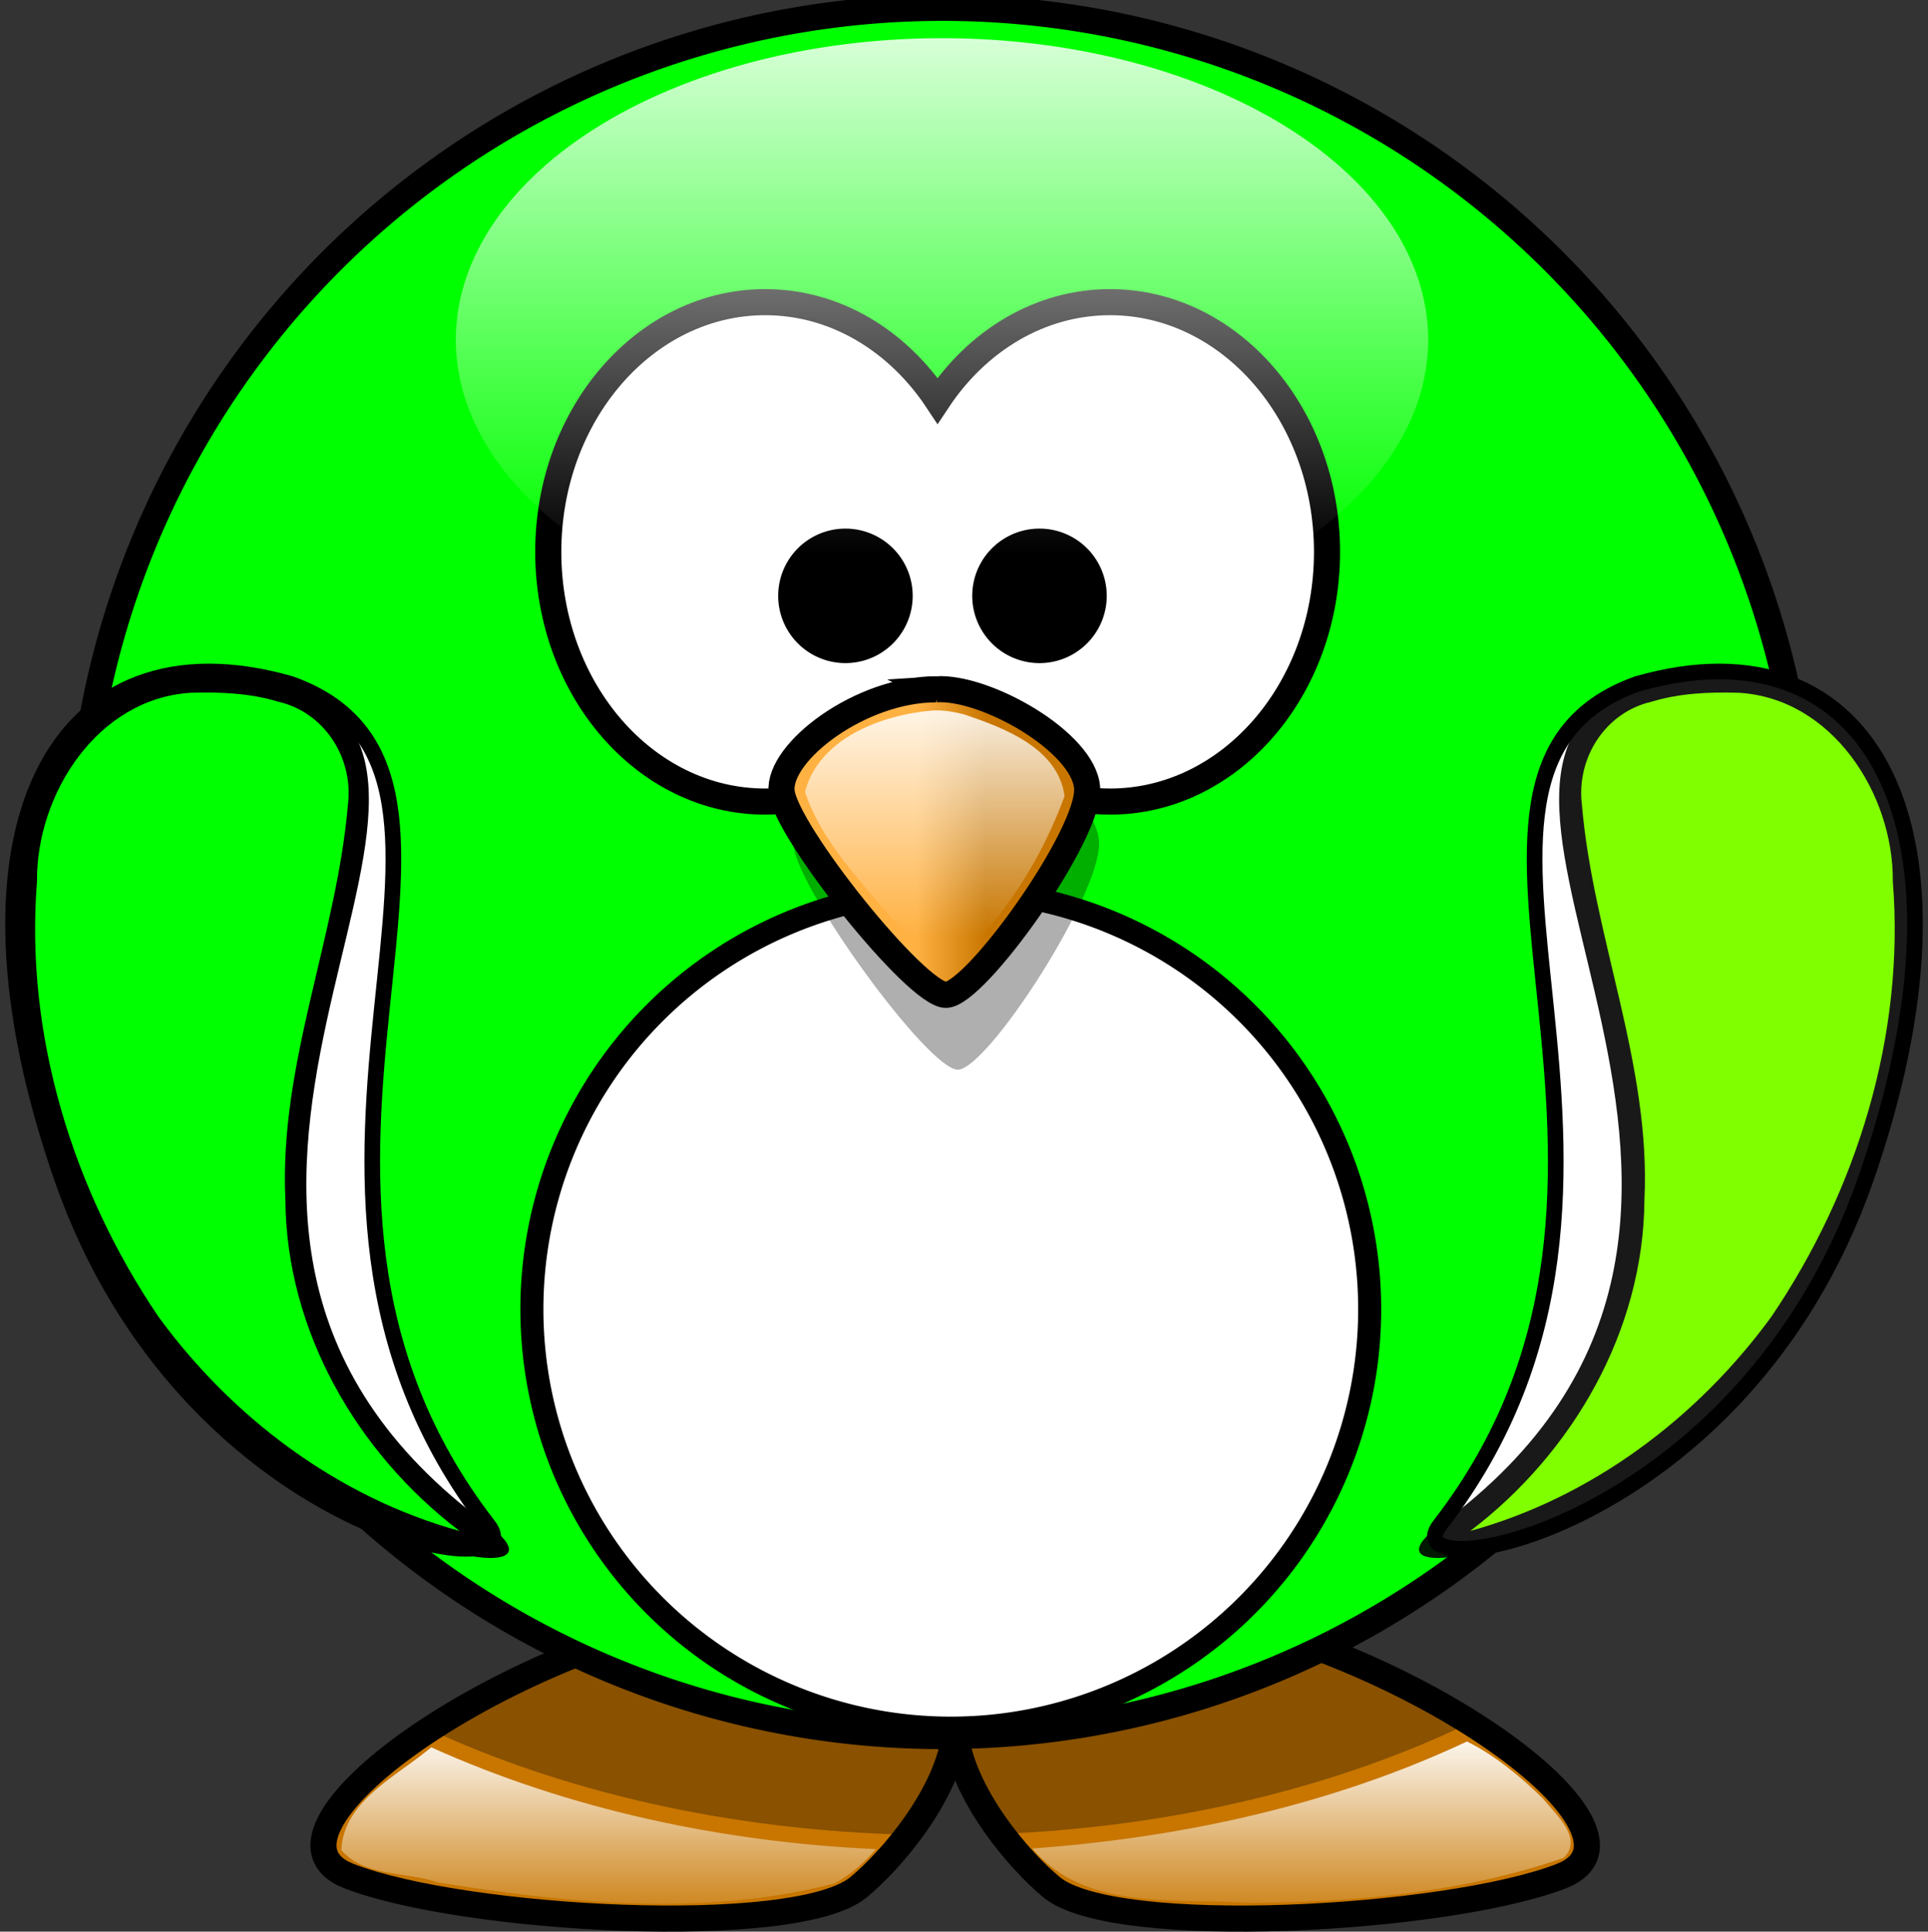
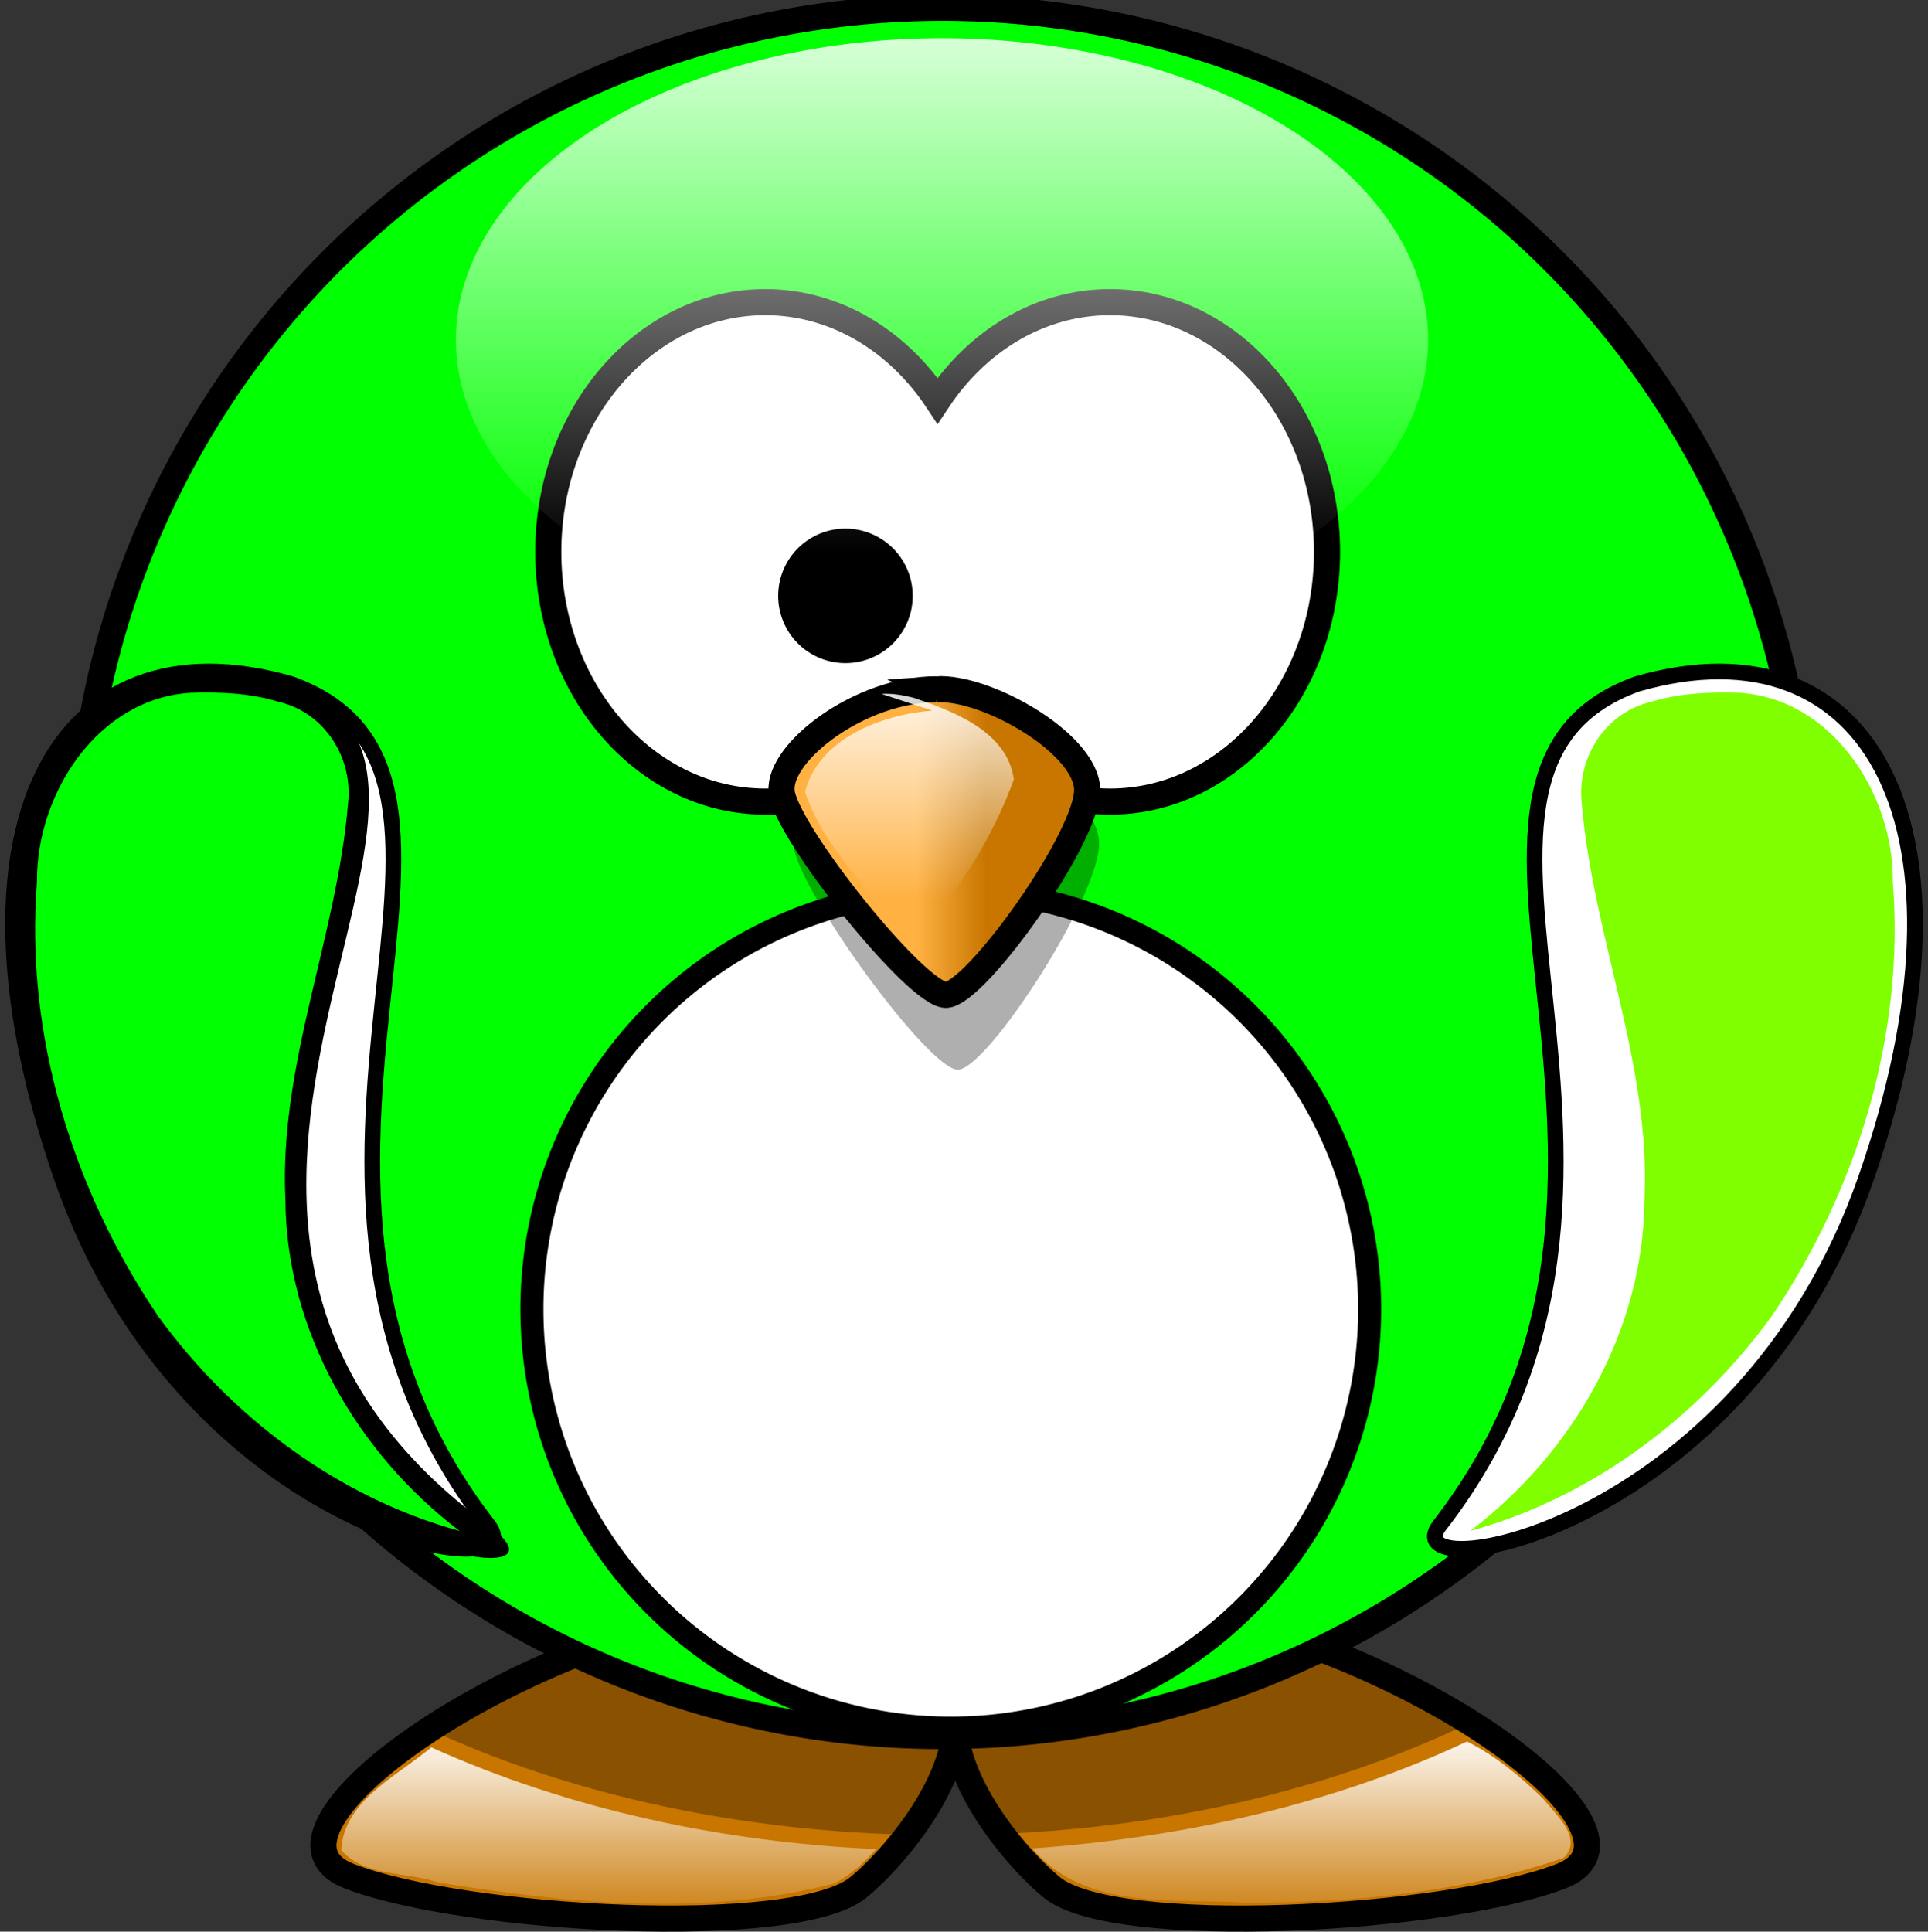
<svg xmlns="http://www.w3.org/2000/svg" xmlns:xlink="http://www.w3.org/1999/xlink" width="369.43" height="370.102">
  <rect width="100%" height="100%" fill="#333333" stroke="none" />
  <title>light pink cartoon pinguin</title>
  <defs>
    <linearGradient id="linearGradient3233">
      <stop stop-color="#ffffff" offset="0" id="stop3235" />
      <stop stop-color="#ffffff" stop-opacity="0" offset="1" id="stop3237" />
    </linearGradient>
    <linearGradient id="linearGradient4098">
      <stop stop-color="#ffb142" offset="0" id="stop4100" />
      <stop stop-color="#c87600" offset="1" id="stop4104" />
    </linearGradient>
    <linearGradient id="linearGradient3203">
      <stop stop-color="#ffb142" offset="0" id="stop3205" />
      <stop stop-color="#ffb141" offset="0.887" id="stop4092" />
      <stop stop-color="#c87600" offset="1" id="stop3207" />
    </linearGradient>
    <linearGradient id="linearGradient3173">
      <stop stop-color="#707070" offset="0" id="stop3175" />
      <stop stop-color="#000000" offset="1" id="stop3177" />
    </linearGradient>
    <linearGradient xlink:href="#linearGradient4098" id="linearGradient3211" y2="0.635" x2="0.667" y1="0.635" x1="0.441" />
    <radialGradient gradientTransform="matrix(-2.8421614e-8,-2.282,2.027,0,-1051.336,1276.678)" gradientUnits="userSpaceOnUse" xlink:href="#linearGradient3173" id="radialGradient3483" fy="615.604" fx="355.122" r="59.255" cy="615.604" cx="355.122" />
    <radialGradient gradientTransform="matrix(-5.8290882e-6,0.894,-1.948,1.125115e-8,336.391,255.174)" gradientUnits="userSpaceOnUse" xlink:href="#linearGradient3203" id="radialGradient4090" fy="-8.88" fx="414.682" r="123.545" cy="-8.88" cx="414.682" />
    <radialGradient gradientTransform="matrix(2.8421614e-8,-2.282,-2.027,0,1762.094,1276.678)" gradientUnits="userSpaceOnUse" xlink:href="#linearGradient3173" id="radialGradient4126" fy="652.276" fx="347.678" r="59.255" cy="652.276" cx="347.678" />
    <linearGradient xlink:href="#linearGradient3233" id="linearGradient3262" y2="0.832" x2="0.478" y1="-0.122" x1="0.478" />
    <linearGradient xlink:href="#linearGradient3233" id="linearGradient3325" y2="1.08" x2="0.41" y1="-0.081" x1="0.41" />
    <linearGradient xlink:href="#linearGradient3233" id="linearGradient3335" y2="0.855" x2="0.471" y1="-0.161" x1="0.471" />
  </defs>
  <g>
    <title>Layer 1</title>
    <path fill="url(#radialGradient4090)" fill-rule="evenodd" stroke="#000000" stroke-width="5" stroke-miterlimit="4" id="path3806" d="m148.242,307.142c-48.083,4.95 -103.233,43.858 -81.312,52.344c21.92,8.485 85.542,12.024 97.562,2.125c6.177,-5.087 17.229,-17.827 18.531,-29.781c1.304,11.953 12.324,24.695 18.5,29.781c12.021,9.899 75.673,6.36 97.594,-2.125c21.92,-8.485 -33.229,-47.394 -81.312,-52.344c-24.76,2.386 -33.666,10.706 -34.781,20.25c-1.116,-9.544 -10.021,-17.864 -34.781,-20.25z" />
    <path fill="#000000" fill-opacity="0.314" fill-rule="evenodd" stroke-width="5" stroke-miterlimit="4" id="path3194" d="m148.25,307.156c-23.6,2.429 -48.881,13.04 -65.938,24.219c25.832,11.947 57.418,19.309 91.656,20.156c4.387,-5.772 8.318,-12.85 9.062,-19.688c0.739,6.773 4.577,13.788 8.906,19.531c33.676,-1.426 64.607,-9.146 89.781,-21.312c-16.995,-10.691 -41.222,-20.571 -63.906,-22.906c-24.76,2.386 -33.666,10.706 -34.781,20.25c-1.116,-9.544 -10.021,-17.864 -34.781,-20.25z" />
    <path fill="#00ff00" fill-rule="nonzero" stroke="#000000" stroke-width="5" stroke-linecap="round" stroke-miterlimit="4" id="path2385" d="m346.173,167.064a165.564,165.564 0 1 1 -331.128,0a165.564,165.564 0 1 1 331.128,0z" />
    <path fill="#ffffff" fill-rule="nonzero" stroke="#000000" stroke-width="5" stroke-linecap="round" stroke-miterlimit="4" id="path2387" d="m146.617,57.892c-22.935,0 -41.562,21.434 -41.562,47.844c0,26.41 18.628,47.844 41.562,47.844c13.478,0 25.439,-7.411 33.031,-18.875c7.592,11.473 19.579,18.875 33.062,18.875c22.935,0 41.562,-21.434 41.562,-47.844c0,-26.41 -18.628,-47.844 -41.562,-47.844c-13.482,0 -25.47,7.404 -33.062,18.875c-7.593,-11.462 -19.555,-18.875 -33.031,-18.875z" />
    <path fill="#ffffff" fill-rule="nonzero" stroke="#000000" stroke-width="4.412" stroke-linecap="round" stroke-miterlimit="4" id="path3167" d="m262.447,250.846a80.264,80.264 0 1 1 -160.528,0a80.264,80.264 0 1 1 160.528,0z" />
    <path fill="#000000" fill-opacity="0.314" fill-rule="evenodd" stroke-width="5" stroke-miterlimit="4" id="path3393" d="m181.635,140.412c-14.479,0 -30.217,13.186 -29.588,21.514c0.63,8.328 25.81,43.029 31.476,43.029c5.666,0 27.699,-34.006 27.069,-43.723c-0.63,-9.716 -19.515,-21.514 -28.958,-20.82z" />
    <path fill="url(#linearGradient3211)" fill-rule="evenodd" stroke="#000000" stroke-width="5" stroke-miterlimit="4" id="path2391" d="m179.35,132.07c-14.479,0 -30.217,11.961 -29.588,19.515c0.63,7.554 25.81,39.03 31.476,39.03c5.666,0 27.699,-30.847 27.069,-39.66c-0.63,-8.813 -19.515,-19.515 -28.958,-18.886z" />
    <path fill="#000000" fill-rule="nonzero" stroke="#000000" stroke-width="5" stroke-linecap="round" stroke-miterlimit="4" id="path3163" d="m172.384,114.165a10.387,10.387 0 1 1 -20.774,0a10.387,10.387 0 1 1 20.774,0z" />
-     <path fill="#000000" fill-rule="nonzero" stroke="#000000" stroke-width="5" stroke-linecap="round" stroke-miterlimit="4" id="path3165" d="m209.567,114.165a10.387,10.387 0 1 1 -20.774,0a10.387,10.387 0 1 1 20.774,0z" />
    <path fill="#ffffff" fill-rule="evenodd" stroke="#000000" stroke-width="3" stroke-miterlimit="4" id="path3169" d="m55.737,131.045c48.111,17.3 -14.163,94.143 37.819,161.192c9.608,12.393 -57.868,2.091 -81.723,-66.585c-23.198,-66.786 -1.132,-107.539 43.904,-94.607z" />
    <path fill="url(#radialGradient3483)" fill-rule="evenodd" stroke="#000000" stroke-width="0" stroke-miterlimit="4" id="path3793" d="m55.737,131.045c48.111,17.3 -42.588,102.124 37.819,161.192c22.626,16.622 -57.868,2.091 -81.723,-66.585c-23.198,-66.786 -1.132,-107.539 43.904,-94.607z" />
    <path fill="#ffffff" fill-rule="evenodd" stroke="#000000" stroke-width="3" stroke-miterlimit="4" id="path3800" d="m313.694,131.045c-48.111,17.3 14.163,94.143 -37.819,161.192c-9.608,12.393 57.868,2.091 81.723,-66.585c23.198,-66.786 1.132,-107.539 -43.904,-94.607z" />
-     <path opacity="0.9" fill="url(#radialGradient4126)" fill-rule="evenodd" stroke="#000000" stroke-width="0" stroke-miterlimit="4" id="path3802" d="m313.694,131.045c-48.111,17.3 42.588,102.124 -37.819,161.192c-22.626,16.622 57.868,2.091 81.723,-66.585c23.198,-66.786 1.132,-107.539 -43.904,-94.607z" />
-     <path fill="url(#linearGradient3262)" fill-rule="evenodd" stroke-width="5" stroke-miterlimit="4" id="path3244" d="m178.617,136.142c-9.697,0.801 -21.723,5.336 -24.375,15.594c3.815,11.309 13.209,19.393 20.156,28.688c2.391,2.595 6.73,7.683 9.719,3.188c8.822,-8.617 15.667,-19.556 19.875,-31.094c-1.297,-9.221 -11.566,-13.032 -19.281,-15.656c-2.002,-0.487 -4,-0.855 -6.094,-0.719z" />
+     <path fill="url(#linearGradient3262)" fill-rule="evenodd" stroke-width="5" stroke-miterlimit="4" id="path3244" d="m178.617,136.142c-9.697,0.801 -21.723,5.336 -24.375,15.594c3.815,11.309 13.209,19.393 20.156,28.688c8.822,-8.617 15.667,-19.556 19.875,-31.094c-1.297,-9.221 -11.566,-13.032 -19.281,-15.656c-2.002,-0.487 -4,-0.855 -6.094,-0.719z" />
    <path fill="#00ff00" fill-rule="evenodd" stroke-width="5" stroke-miterlimit="4" id="path3278" d="m36.617,132.736c-17.877,1.027 -29.677,19.352 -29.531,36.156c-2.342,29.357 6.836,59.095 23.219,83.312c14.129,19.414 34.464,34.706 57.75,41.125c-19.648,-14.933 -33.177,-38.324 -33.37,-63.375c-1.262,-25.993 9.836,-50.376 11.995,-75.907c1.036,-8.877 -4.538,-17.579 -13.344,-19.594c-5.408,-1.648 -11.068,-1.887 -16.719,-1.719z" />
    <path fill="#7fff00" fill-rule="evenodd" stroke-width="5" stroke-miterlimit="4" id="path3300" d="m333.162,132.736c17.877,1.027 29.677,19.352 29.531,36.156c2.342,29.357 -6.836,59.095 -23.219,83.312c-14.129,19.414 -34.464,34.706 -57.75,41.125c19.648,-14.933 33.177,-38.324 33.37,-63.375c1.262,-25.993 -9.836,-50.376 -11.995,-75.907c-1.036,-8.877 4.538,-17.579 13.344,-19.594c5.408,-1.648 11.068,-1.887 16.719,-1.719z" />
    <path fill="url(#linearGradient3325)" fill-rule="evenodd" stroke-width="5" stroke-miterlimit="4" id="path3306" d="m281.086,333.673c-26.043,12.227 -54.772,18.436 -83.281,20.5c10.017,11.96 27.098,9.498 41.094,10.406c20.445,-0.031 41.444,-1.969 60.688,-8.594c3.925,-3.7 -1.545,-8.378 -3.875,-11.312c-4.203,-4.187 -9.47,-8.496 -14.625,-11zm-199.594,2.031c-6.257,4.997 -15.698,9.751 -16.094,18.781c4.543,5.221 12.422,4.075 18.483,6.181c24.918,4.046 51.304,6.646 75.985,0.194c3.083,-1.559 5.75,-4.024 8,-6.562c-29.271,-1.338 -58.492,-7.481 -85.219,-19.5l-0.787,0.617l-0.369,0.289z" />
    <path fill="url(#linearGradient3335)" fill-rule="nonzero" stroke-width="4" stroke-linecap="round" stroke-linejoin="round" stroke-miterlimit="4" id="path3327" d="m273.655,65.102a93.155,57.786 0 1 1 -186.31,0a93.155,57.786 0 1 1 186.31,0z" />
  </g>
</svg>